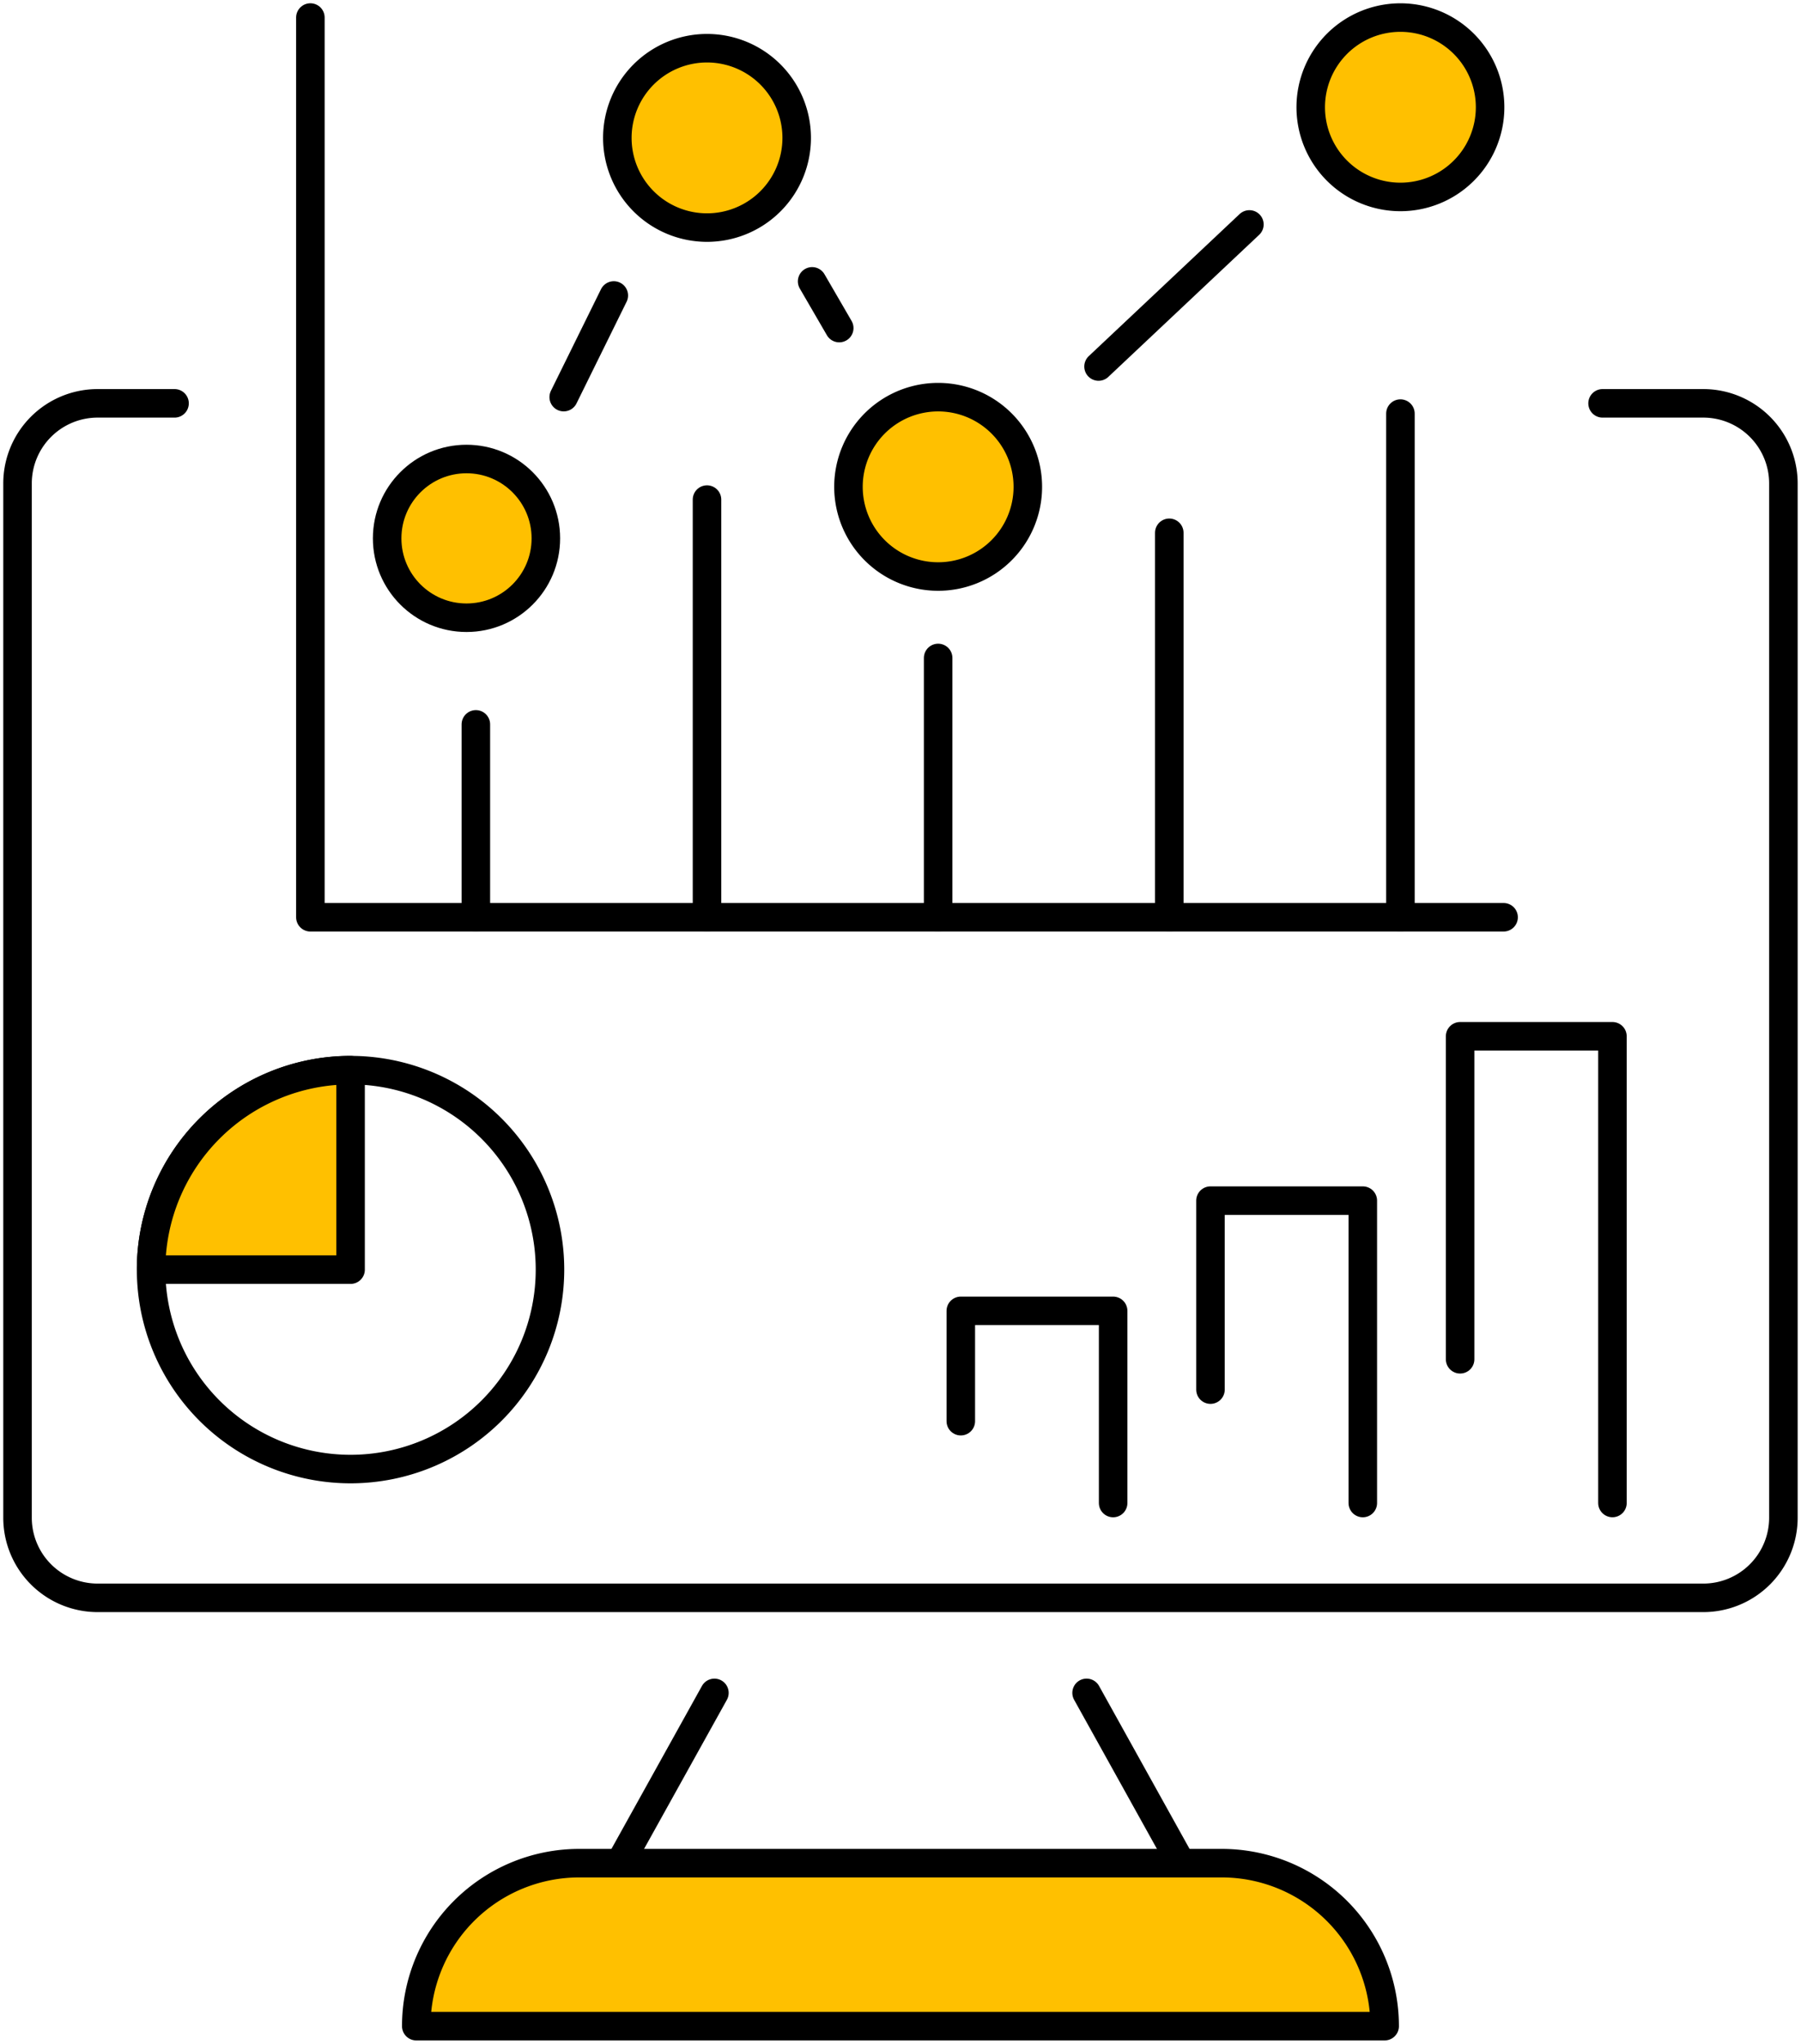
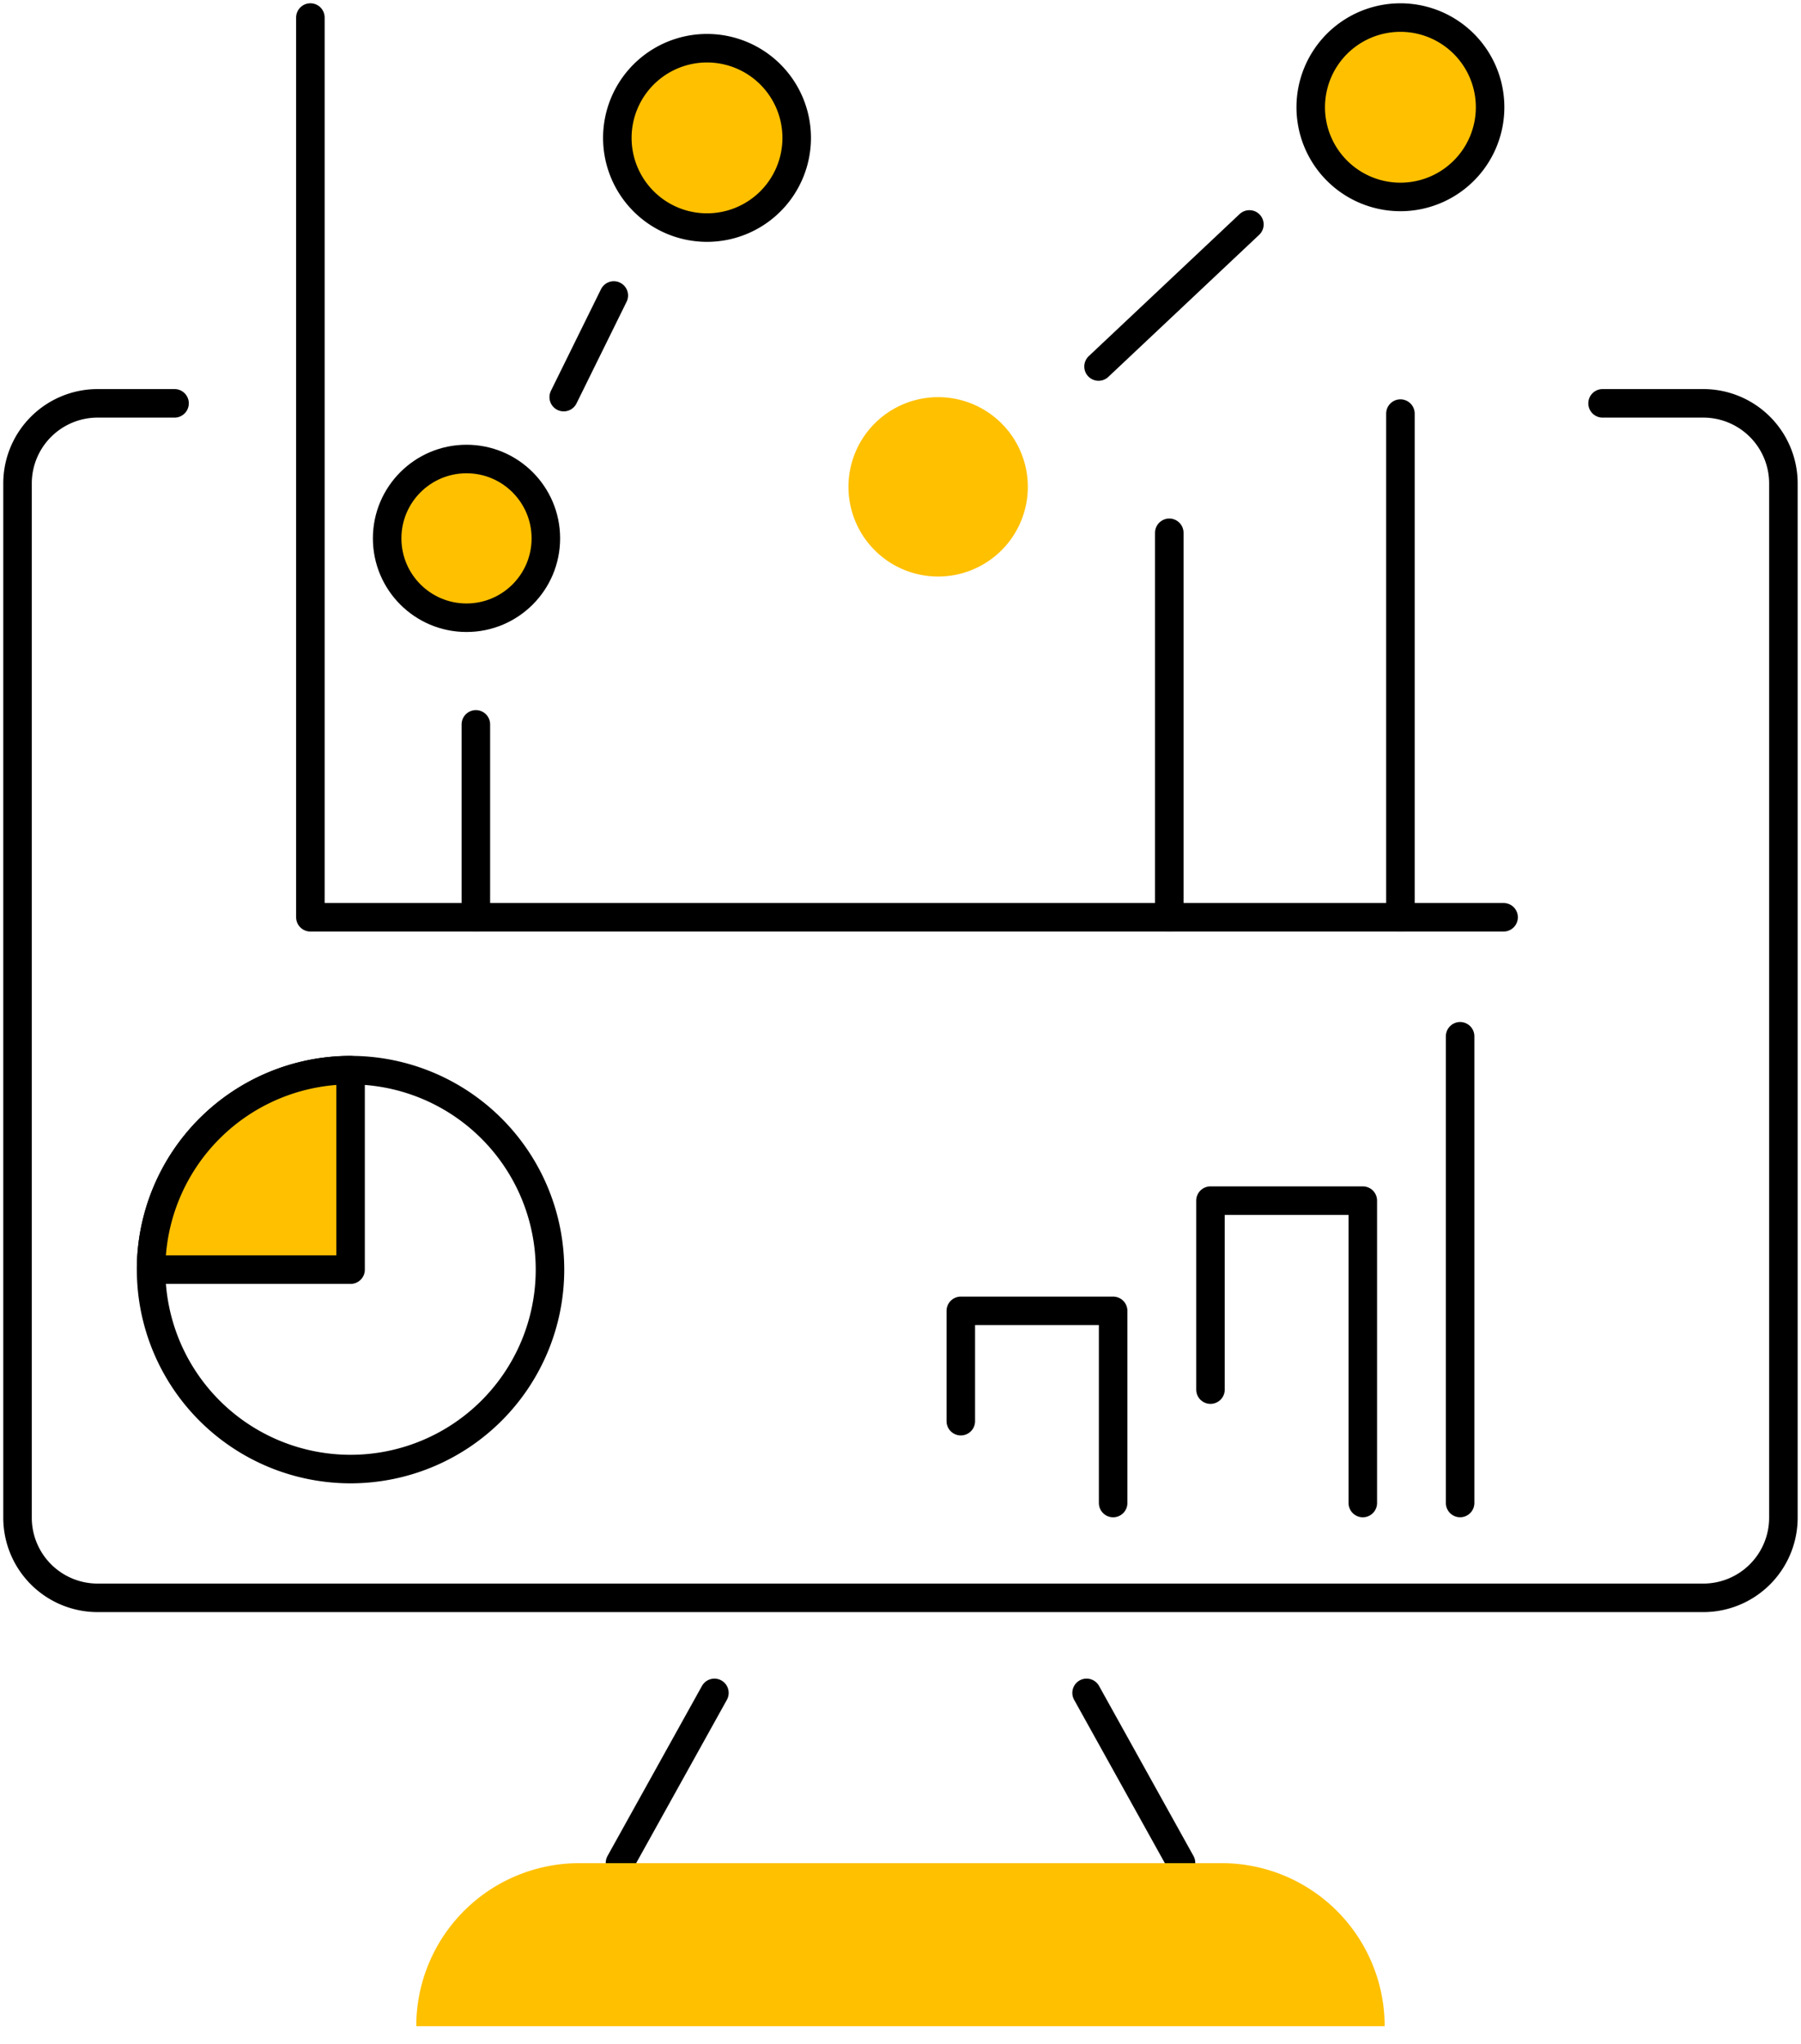
<svg xmlns="http://www.w3.org/2000/svg" id="Group_388" data-name="Group 388" width="126.281" height="143.282" viewBox="0 0 126.281 143.282">
  <defs>
    <clipPath id="clip-path">
      <rect id="Rectangle_894" data-name="Rectangle 894" width="126.281" height="143.282" fill="none" />
    </clipPath>
  </defs>
  <g id="Group_387" data-name="Group 387" transform="translate(0 0)" clip-path="url(#clip-path)">
    <path id="Path_12472" data-name="Path 12472" d="M112.139,23.017H119.2a5.618,5.618,0,0,1,5.618,5.618v72.509a5.619,5.619,0,0,1-5.618,5.619H6.618A5.619,5.619,0,0,1,1,101.145V28.635a5.618,5.618,0,0,1,5.618-5.618h5.391" transform="translate(0.229 5.261)" fill="none" stroke="#000" stroke-linecap="round" stroke-linejoin="round" stroke-width="2" />
    <line id="Line_16" data-name="Line 16" x2="6.621" y2="11.919" transform="translate(76.188 118.686)" fill="none" stroke="#000" stroke-linecap="round" stroke-linejoin="round" stroke-width="2" />
    <line id="Line_17" data-name="Line 17" y1="11.919" x2="6.621" transform="translate(43.472 118.687)" fill="none" stroke="#000" stroke-linecap="round" stroke-linejoin="round" stroke-width="2" />
    <path id="Path_12473" data-name="Path 12473" d="M91.657,117.752h-67.9a11.428,11.428,0,0,1,11.428-11.428h45.04A11.429,11.429,0,0,1,91.657,117.752Z" transform="translate(5.431 24.301)" fill="#ffc000" />
-     <path id="Path_12474" data-name="Path 12474" d="M91.657,117.752h-67.9a11.428,11.428,0,0,1,11.428-11.428h45.04A11.429,11.429,0,0,1,91.657,117.752Z" transform="translate(5.431 24.301)" fill="none" stroke="#000" stroke-linecap="round" stroke-linejoin="round" stroke-width="2" />
    <path id="Path_12475" data-name="Path 12475" d="M36.592,75.056A13.984,13.984,0,1,1,22.61,61.069,13.984,13.984,0,0,1,36.592,75.056Z" transform="translate(1.971 13.958)" fill="none" stroke="#000" stroke-linecap="round" stroke-linejoin="round" stroke-width="2" />
    <path id="Path_12476" data-name="Path 12476" d="M22.61,61.069V75.056H8.623A13.988,13.988,0,0,1,22.61,61.069" transform="translate(1.971 13.958)" fill="#ffc000" />
    <path id="Path_12477" data-name="Path 12477" d="M22.61,61.069V75.056H8.623A13.988,13.988,0,0,1,22.61,61.069Z" transform="translate(1.971 13.958)" fill="none" stroke="#000" stroke-linecap="round" stroke-linejoin="round" stroke-width="2" />
    <path id="Path_12478" data-name="Path 12478" d="M17.714,1V64.08h83.665" transform="translate(4.049 0.229)" fill="none" stroke="#000" stroke-linecap="round" stroke-linejoin="round" stroke-width="2" />
    <line id="Line_18" data-name="Line 18" y1="13.524" transform="translate(33.366 50.785)" fill="none" stroke="#000" stroke-linecap="round" stroke-linejoin="round" stroke-width="2" />
-     <line id="Line_19" data-name="Line 19" y1="29.283" transform="translate(49.573 35.026)" fill="none" stroke="#000" stroke-linecap="round" stroke-linejoin="round" stroke-width="2" />
-     <line id="Line_20" data-name="Line 20" y1="18.18" transform="translate(65.78 46.129)" fill="none" stroke="#000" stroke-linecap="round" stroke-linejoin="round" stroke-width="2" />
    <line id="Line_21" data-name="Line 21" y1="26.955" transform="translate(81.987 37.354)" fill="none" stroke="#000" stroke-linecap="round" stroke-linejoin="round" stroke-width="2" />
    <line id="Line_22" data-name="Line 22" y1="35.312" transform="translate(98.194 28.997)" fill="none" stroke="#000" stroke-linecap="round" stroke-linejoin="round" stroke-width="2" />
    <path id="Path_12479" data-name="Path 12479" d="M33.224,31.758a5.564,5.564,0,1,1-5.564-5.564,5.565,5.565,0,0,1,5.564,5.564" transform="translate(5.05 5.987)" fill="#ffc000" />
    <ellipse id="Ellipse_43" data-name="Ellipse 43" cx="5.564" cy="5.564" rx="5.564" ry="5.564" transform="translate(27.146 32.181)" fill="none" stroke="#000" stroke-linecap="round" stroke-linejoin="round" stroke-width="2" />
    <path id="Path_12480" data-name="Path 12480" d="M59.926,32.467a6.288,6.288,0,1,1-1.7-8.729,6.287,6.287,0,0,1,1.7,8.729" transform="translate(11.068 5.18)" fill="#ffc000" />
-     <path id="Path_12481" data-name="Path 12481" d="M59.926,32.467a6.288,6.288,0,1,1-1.7-8.729A6.287,6.287,0,0,1,59.926,32.467Z" transform="translate(11.068 5.18)" fill="none" stroke="#000" stroke-linecap="round" stroke-linejoin="round" stroke-width="2" />
    <path id="Path_12482" data-name="Path 12482" d="M86.309,10.805a6.288,6.288,0,1,1-1.7-8.729,6.287,6.287,0,0,1,1.7,8.729" transform="translate(17.098 0.229)" fill="#ffc000" />
    <path id="Path_12483" data-name="Path 12483" d="M86.309,10.805a6.288,6.288,0,1,1-1.7-8.729A6.287,6.287,0,0,1,86.309,10.805Z" transform="translate(17.098 0.229)" fill="none" stroke="#000" stroke-linecap="round" stroke-linejoin="round" stroke-width="2" />
    <path id="Path_12484" data-name="Path 12484" d="M47.809,9.039a6.288,6.288,0,1,1-6.288-6.288,6.288,6.288,0,0,1,6.288,6.288" transform="translate(8.053 0.629)" fill="#ffc000" />
    <path id="Path_12485" data-name="Path 12485" d="M47.809,9.039a6.288,6.288,0,1,1-6.288-6.288A6.288,6.288,0,0,1,47.809,9.039Z" transform="translate(8.053 0.629)" fill="none" stroke="#000" stroke-linecap="round" stroke-linejoin="round" stroke-width="2" />
    <line id="Line_23" data-name="Line 23" x1="3.512" y2="7.126" transform="translate(39.526 20.716)" fill="none" stroke="#000" stroke-linecap="round" stroke-linejoin="round" stroke-width="2" />
-     <line id="Line_24" data-name="Line 24" x1="1.901" y1="3.275" transform="translate(56.944 19.726)" fill="none" stroke="#000" stroke-linecap="round" stroke-linejoin="round" stroke-width="2" />
    <line id="Line_25" data-name="Line 25" x1="10.578" y2="9.962" transform="translate(77.026 15.735)" fill="none" stroke="#000" stroke-linecap="round" stroke-linejoin="round" stroke-width="2" />
    <path id="Path_12486" data-name="Path 12486" d="M54.836,82.54V74.806H65.517V88.278" transform="translate(12.533 17.098)" fill="none" stroke="#000" stroke-linecap="round" stroke-linejoin="round" stroke-width="2" />
    <path id="Path_12487" data-name="Path 12487" d="M69.085,81.765V68.516H79.766v21.2" transform="translate(15.79 15.66)" fill="none" stroke="#000" stroke-linecap="round" stroke-linejoin="round" stroke-width="2" />
-     <path id="Path_12488" data-name="Path 12488" d="M83.333,81.782V59.137H94.014V91.858" transform="translate(19.046 13.516)" fill="none" stroke="#000" stroke-linecap="round" stroke-linejoin="round" stroke-width="2" />
+     <path id="Path_12488" data-name="Path 12488" d="M83.333,81.782V59.137V91.858" transform="translate(19.046 13.516)" fill="none" stroke="#000" stroke-linecap="round" stroke-linejoin="round" stroke-width="2" />
  </g>
</svg>